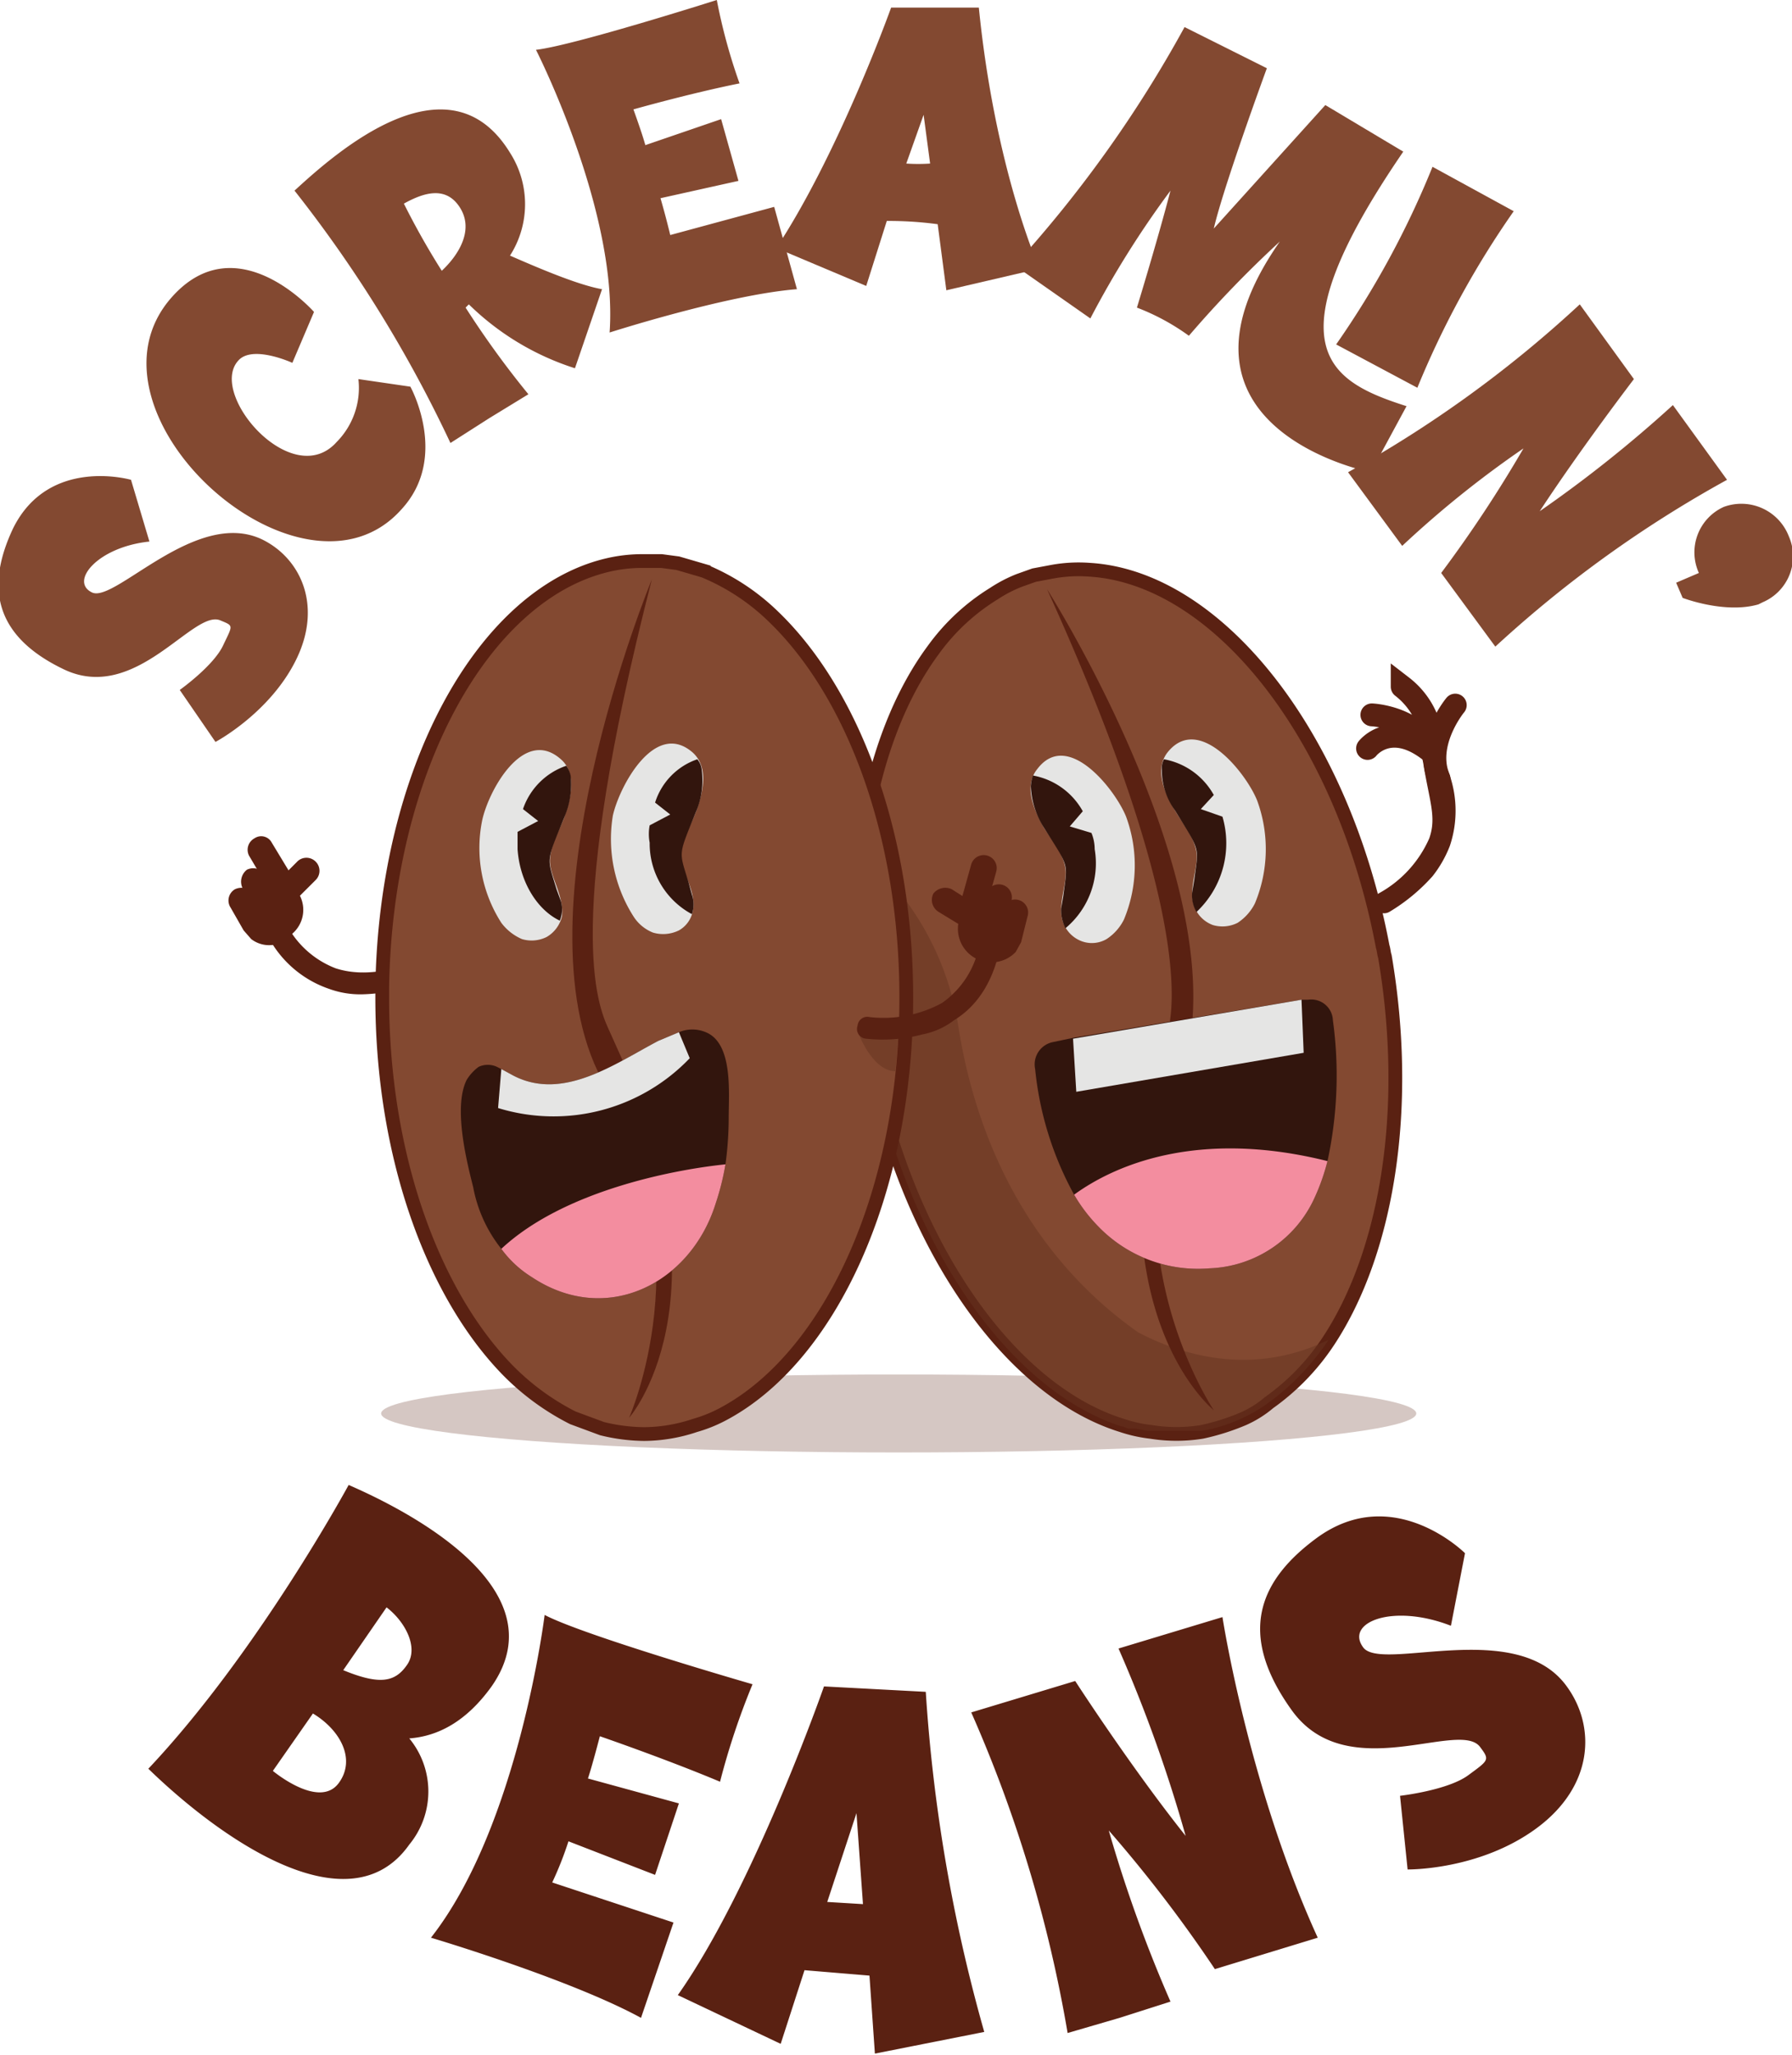
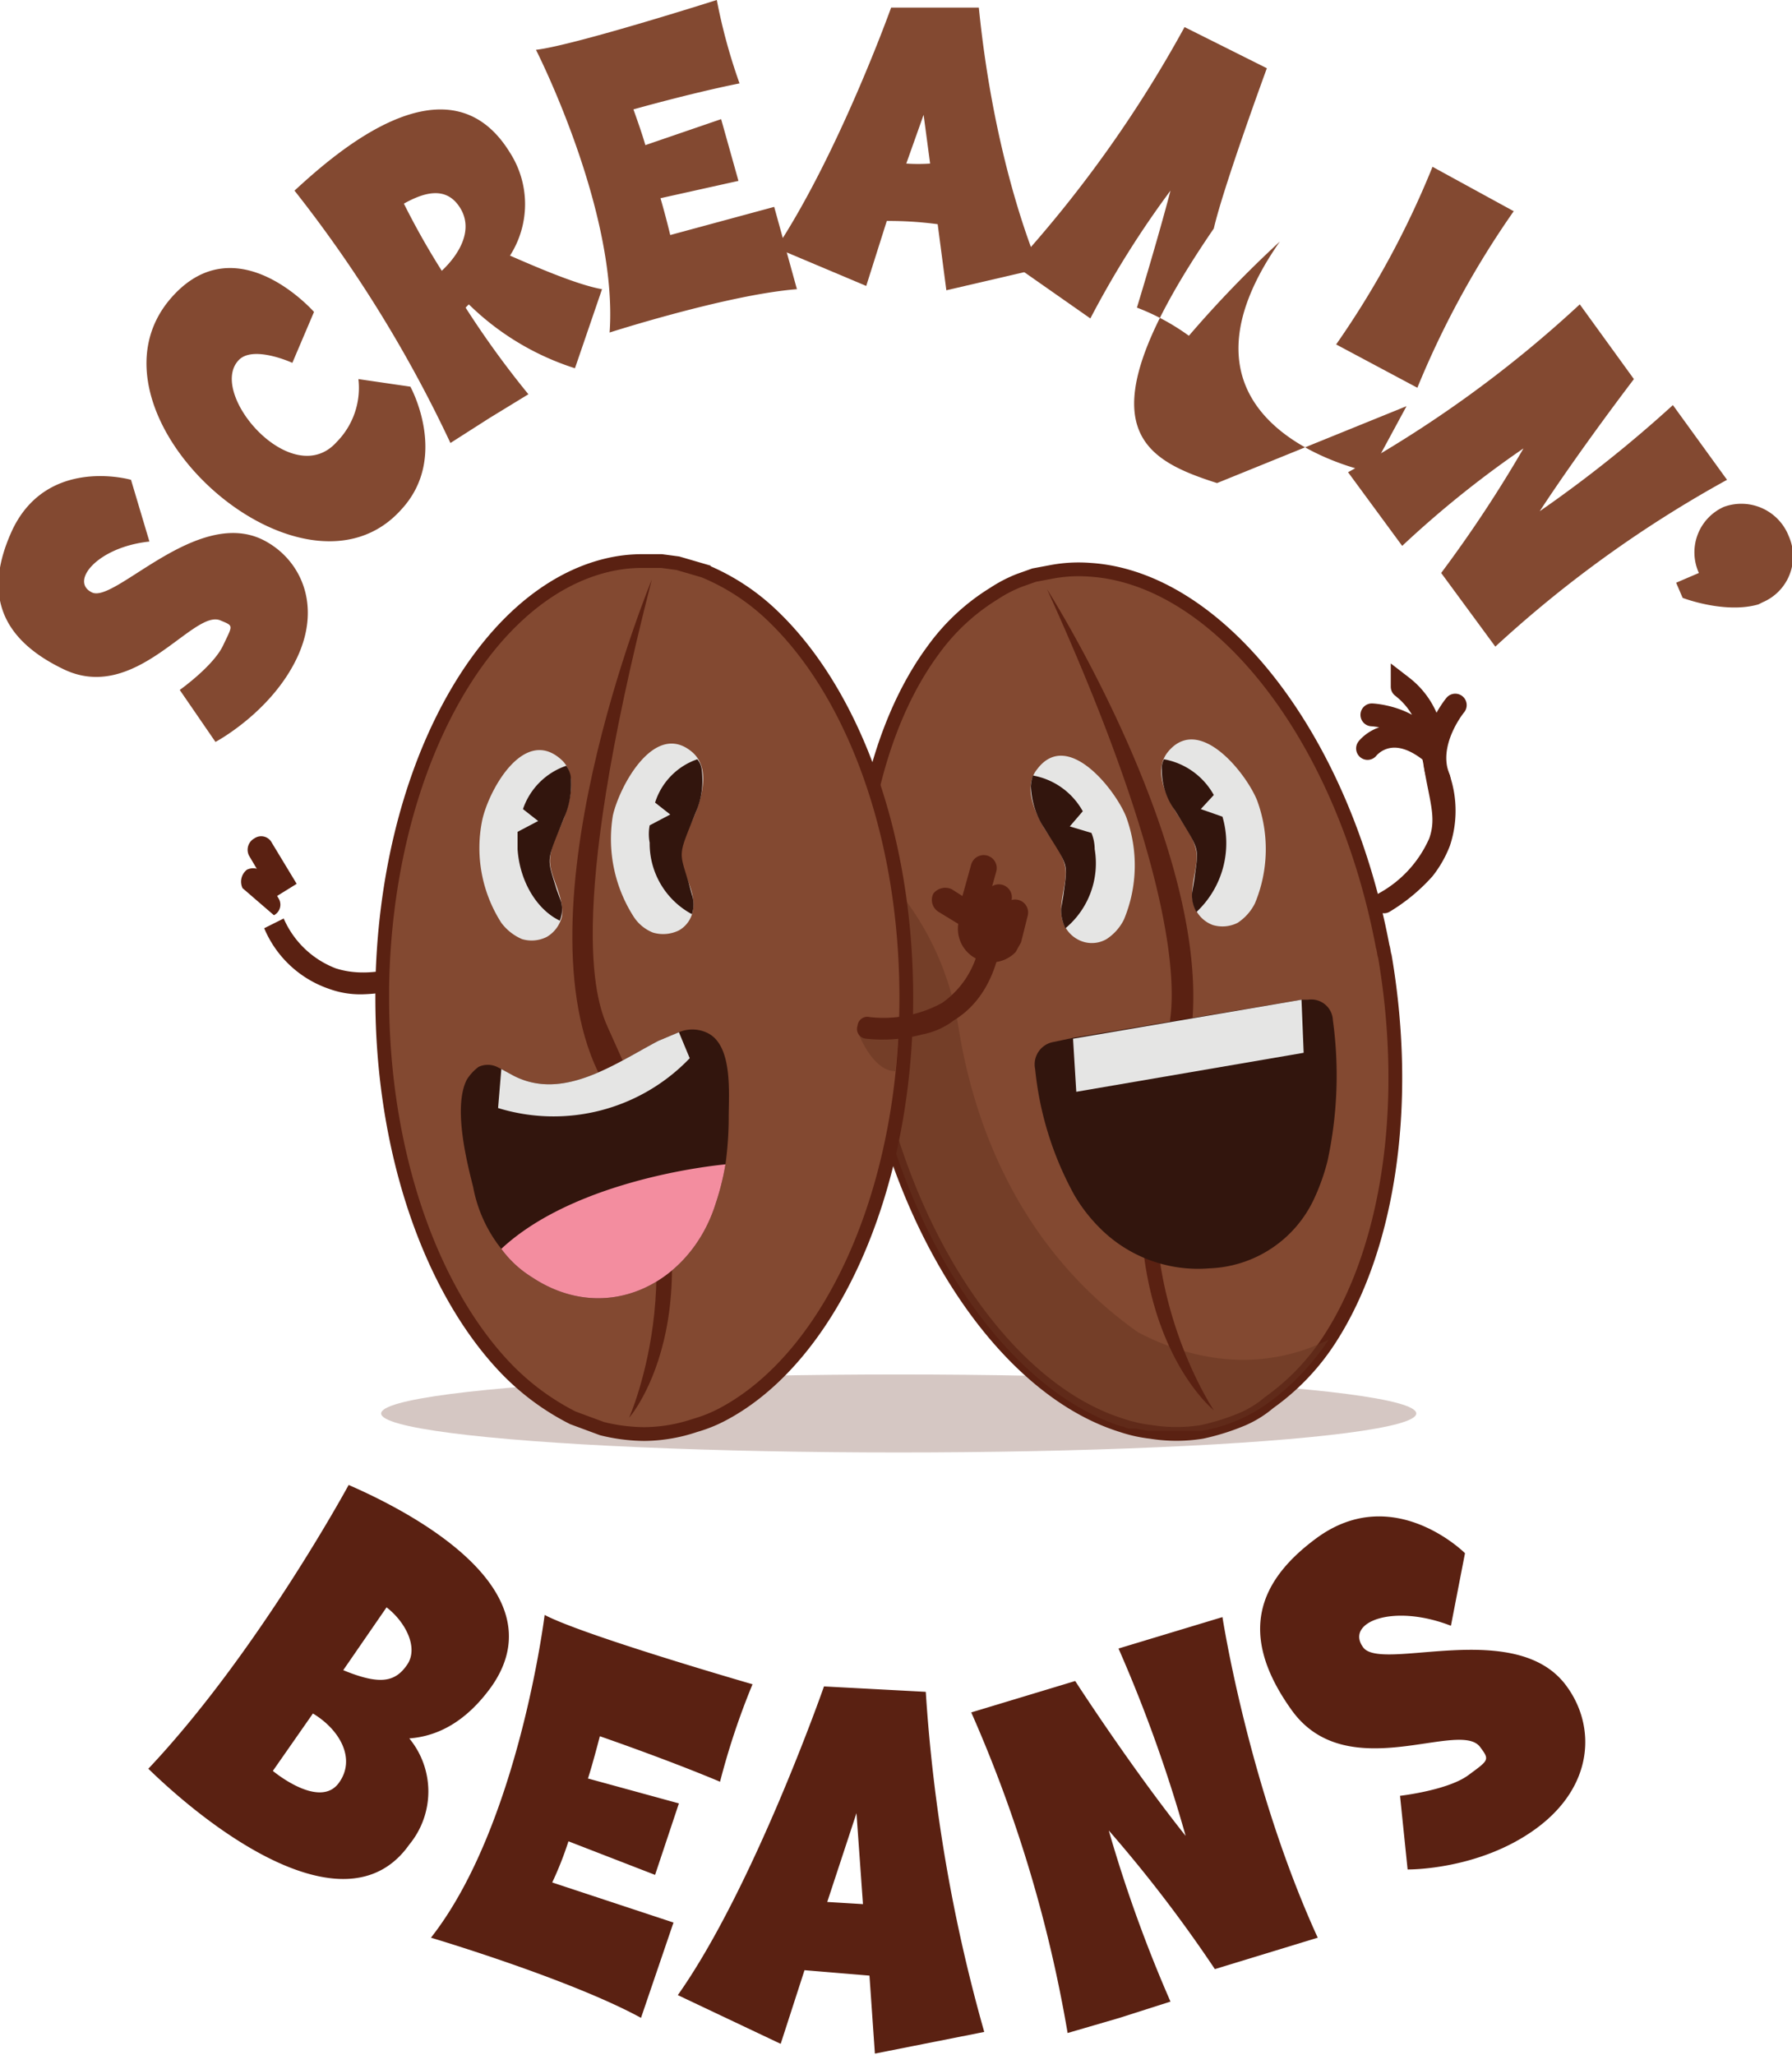
<svg xmlns="http://www.w3.org/2000/svg" viewBox="0 0 165.5 189.7">
  <style>.B{fill:#e5e5e4}.C{fill:#32150d}.D{fill:#5a2112}.E{stroke:#5a2112}.F{stroke-miterlimit:10}.G{fill:#834931}.H{stroke-width:1.27}</style>
  <g class="D">
    <ellipse cx="83" cy="130.5" rx="47.8" ry="3.6" opacity=".25" />
    <path d="M132.3 80.9a10.8 10.8 0 0 0 1.6-2.8 10.2 10.2 0 0 0-.7-8.1l-1.8.2c.6 3.8 1.3 5.2.6 7.2a10.7 10.7 0 0 1-4.7 5.1 1 1 0 0 0-.4 1.2h0a1 1 0 0 0 1.4.5 17.1 17.1 0 0 0 4-3.3z" />
  </g>
  <path d="M126.3 69.1s2-2.6 5.6.1m-5.2-3.2s4.6.2 5.7 3.9m-2.9-6.5a7.2 7.2 0 0 1 2.8 5.9m2.1-4.2s-2.9 3.5-1.5 6.8" fill="none" stroke-linecap="round" stroke-width="2.11" class="E F" />
  <use href="#B" class="G" />
  <use href="#B" fill="none" class="E F H" />
  <path d="M80.2 96.6a60.9 60.9 0 0 1-.2-20.4h0a20.7 20.7 0 0 0 3.4 6.6 26.3 26.3 0 0 1 5.1 11.9c1.6 10.3 6.4 21.1 16.6 28.3 3.8 2 10.4 4.2 17.6.7a22.7 22.7 0 0 1-5.4 5.7 14.7 14.7 0 0 1-6.3 2.7h-5l-1.1-.2h-.7l-.5-.2h-.1c-10.6-3.4-20.2-17.3-23.4-35.1z" fill="#663420" opacity=".5" />
  <path d="M108.5 74.8c.7 1.2 1.8 2.5 2 3.9s-.8 3.4-.2 5a2.9 2.9 0 0 0 1.7 1.7 3.1 3.1 0 0 0 2.3-.2 4.6 4.6 0 0 0 1.6-1.8 13 13 0 0 0 .2-9.5c-1-2.5-5.4-8.1-8.3-4.4-1.2 1.6-.2 3.8.7 5.3z" class="B" />
  <path d="M107.3 71.1a1.8 1.8 0 0 1 .2-1 6.6 6.6 0 0 1 4.6 3.3l-1.2 1.3 2 .7a8.7 8.7 0 0 1-2.4 8.8 3 3 0 0 1-.4-1.8l.2-1.2c.4-3.1.6-2.5-1.8-6.4a6.3 6.3 0 0 1-1.2-3.7z" class="C" />
  <path d="M96.4 76.4c.7 1.1 1.8 2.4 2 3.8s-.8 3.4-.2 5a2.9 2.9 0 0 0 1.7 1.7 2.7 2.7 0 0 0 2.3-.2 4.6 4.6 0 0 0 1.6-1.8 13 13 0 0 0 .2-9.5c-1-2.5-5.4-8.1-8.2-4.4-1.3 1.6-.3 3.8.6 5.4z" class="B" />
  <path d="M95.2 72.6a3.6 3.6 0 0 1 .2-1 6.6 6.6 0 0 1 4.6 3.3l-1.2 1.4 2 .6a4 4 0 0 1 .3 1.5 7.8 7.8 0 0 1-2.7 7.3 3.7 3.7 0 0 1-.4-1.8l.2-1.2c.4-3.1.6-2.5-1.8-6.3a7.7 7.7 0 0 1-1.2-3.8z" class="C" />
  <g class="D">
    <path d="M96.7 54.4s18.5 29.1 12.2 45.4 3.2 30.4 3.2 30.4-11.3-9-4.7-33.8c0 0 5.2-7-10.7-42zM33.5 91.8a8.4 8.4 0 0 1-3.1-.5 10 10 0 0 1-6-5.6l1.8-.9a8.6 8.6 0 0 0 4.8 4.6c3.7 1.2 7.6-.8 7.7-.8l.9 1.8a15.9 15.9 0 0 1-6.1 1.4zm-8.2-8.9L23 79a1.2 1.2 0 0 1 .5-1.6h0a1.1 1.1 0 0 1 1.6.4l2.3 3.8" />
    <path d="M22.4 82a1.4 1.4 0 0 1 .4-1.7h0a1.3 1.3 0 0 1 1.7.5l1.2 2.1a1.1 1.1 0 0 1-.4 1.6h0" />
-     <path d="M26.5 80.5l.9-.9a1.2 1.2 0 0 1 1.7-.1h0a1.2 1.2 0 0 1 .1 1.7l-1.5 1.5a2.9 2.9 0 0 1-.7 3.5 2.7 2.7 0 0 1-3.8.5l-.7-.8-1.2-2.1a1.2 1.2 0 0 1 .4-1.7h0a1.4 1.4 0 0 1 1.7.4" />
  </g>
  <use href="#C" class="G" />
  <use href="#C" fill="none" class="E F H" />
  <path d="M52.1 75.5c-.5 1.3-1.4 2.8-1.3 4.2s1.3 3.1 1.1 4.9a3 3 0 0 1-1.4 1.9 3.1 3.1 0 0 1-2.3.2 4.7 4.7 0 0 1-1.9-1.5 12.8 12.8 0 0 1-1.8-9.3c.5-2.7 3.8-8.9 7.3-5.8 1.5 1.3.9 3.7.3 5.4z" class="B" />
  <path d="M52.7 71.6a2.5 2.5 0 0 0-.4-.9 6.4 6.4 0 0 0-4 4l1.4 1.1-1.9 1v1.6c.2 3 1.8 5.6 3.9 6.6a2.7 2.7 0 0 0 .1-1.8l-.4-1.1c-.9-3-1-2.4.7-6.6a7.7 7.7 0 0 0 .6-3.9z" class="C" />
  <path d="M64.3 74.9c-.5 1.3-1.4 2.8-1.4 4.2s1.4 3.1 1.1 4.9a2.6 2.6 0 0 1-1.3 1.9 3.3 3.3 0 0 1-2.4.2 3.8 3.8 0 0 1-1.8-1.5 13.3 13.3 0 0 1-1.9-9.3c.6-2.7 3.9-8.9 7.4-5.8 1.5 1.4.9 3.7.3 5.4z" class="B" />
  <path d="M64.8 71a1.8 1.8 0 0 0-.4-.9 6.2 6.2 0 0 0-3.9 4l1.4 1.1-1.9 1a4.3 4.3 0 0 0 0 1.6 7.4 7.4 0 0 0 3.9 6.6 2.8 2.8 0 0 0 0-1.8l-.3-1.1c-.9-3-1-2.4.7-6.6a7.4 7.4 0 0 0 .5-3.9z" class="C" />
  <path d="M60.2 53.5S47 85.4 56 100.4s2.1 30.5 2.1 30.5 9.3-10.5-.6-33L56.2 95c-1-2.2-4.2-9.6 4-41.5z" class="D" />
  <path d="M67.3 103.2a32.2 32.2 0 0 1-.3 4.3 23.7 23.7 0 0 1-.9 3.6c-2.3 7.4-10.1 11.4-17 6.8a10 10 0 0 1-2.8-2.6 12.9 12.9 0 0 1-2.6-5.7c-.5-2-1.9-7.3-.6-9.9a4.3 4.3 0 0 1 1.1-1.2 2 2 0 0 1 1.7 0l.4.2 1.1.6c4.6 2.4 9.4-1.1 13.4-3.2l1.9-.8a3.2 3.2 0 0 1 2.7.1c2.3 1.2 1.9 5.6 1.9 7.8z" class="C" />
  <path d="M63.7 97.7a17.4 17.4 0 0 1-17.7 4.6l.3-3.6 1.1.6c4.6 2.4 9.4-1.1 13.4-3.2l1.9-.8z" class="B" />
  <path d="M67 107.5a23.7 23.7 0 0 1-.9 3.6c-2.3 7.4-10.1 11.4-17 6.8a10 10 0 0 1-2.8-2.6c6-5.6 16.7-7.4 20.7-7.8z" fill="#f38d9f" />
  <path d="M122.6 107.2a19.6 19.6 0 0 1-1.2 3.4 11.1 11.1 0 0 1-9.7 6.5 12.8 12.8 0 0 1-10.3-3.9 14.8 14.8 0 0 1-2.2-2.9 30.3 30.3 0 0 1-3.6-11.6 2.1 2.1 0 0 1 1.7-2.5l1.9-.4 21-3.5h.6a2 2 0 0 1 2.3 1.9 37.4 37.4 0 0 1-.5 13z" class="C" />
  <path d="M99.1 95.9l.3 4.9 21-3.6-.2-4.9-21.1 3.6z" class="B" />
-   <path d="M122.6 107.2a19.6 19.6 0 0 1-1.2 3.4 11.1 11.1 0 0 1-9.7 6.5 12.8 12.8 0 0 1-10.3-3.9 14.8 14.8 0 0 1-2.2-2.9c3.7-2.7 11.4-6.1 23.4-3.1z" fill="#f38d9f" />
  <path d="M79.2 95.2s1.3 3.7 3.5 3.7l.4-4.7h-3.7z" fill="#663420" opacity=".5" />
  <g class="D">
    <path d="M90.8 84.8l1.2-4.3a1.2 1.2 0 0 0-.8-1.5h0a1.2 1.2 0 0 0-1.5.8l-1.2 4.3" />
    <path d="M93.4 83.2a1.2 1.2 0 0 0-.8-1.5h0a1.2 1.2 0 0 0-1.5.8l-.7 2.4a1.2 1.2 0 0 0 .9 1.5h0" />
    <path d="M89 82.8l-1.1-.7a1.4 1.4 0 0 0-1.7.4h0a1.3 1.3 0 0 0 .5 1.7l1.8 1.1a3.1 3.1 0 0 0 5.3 2.6l.5-.9.6-2.4a1.2 1.2 0 0 0-.8-1.5h0a1.2 1.2 0 0 0-1.5.8" />
    <path d="M85.2 95.5a6.9 6.9 0 0 0 2.9-1.3c2.3-1.4 3.7-3.8 4.3-6.9l-1.9-.4a8.4 8.4 0 0 1-3.5 5.7 11.3 11.3 0 0 1-6.7 1.3.9.9 0 0 0-1.1.8h0a.9.9 0 0 0 .8 1.2 14.3 14.3 0 0 0 5.2-.4z" />
  </g>
  <g class="G">
    <path d="M20.4 57.3c-2.5-1.2-7.8 7.7-14.5 4.5s-7.1-7.9-4.7-13c3.3-6.7 10.9-4.5 10.9-4.5l1.7 5.7c-4.8.5-7.4 3.7-5.3 4.7s9.6-7.8 15.7-4.9c3.5 1.7 5.6 6 3.2 11s-7.5 7.7-7.5 7.7l-3.3-4.8s3.1-2.2 4-4.1 1-1.8-.2-2.3zm-4.5-29.9c6-6.7 13.1 1.4 13.1 1.4l-2 4.7s-3.7-1.7-5-.2c-2.8 3.1 5 12.1 9.1 7.5a7.1 7.1 0 0 0 2-5.8l4.8.7s3.6 6.5-.8 11.3c-9.2 10.4-30.7-9-21.2-19.6zm25.7 13.5a119.7 119.7 0 0 0-14.4-23.3c3.7-3.4 14.2-12.8 19.9-3.5a8.8 8.8 0 0 1 0 9.5c2.3 1 6.2 2.7 8.5 3.1L53.1 34a24.7 24.7 0 0 1-9.8-5.9l-.3.3a85.1 85.1 0 0 0 5.8 8l-3.6 2.2zm-4.3-22.1a70.5 70.5 0 0 0 3.5 6.2c1.5-1.4 3-3.7 1.7-5.8s-3.4-1.4-5.2-.4zm19 11.9c.8-11.2-6.8-26.1-6.8-26.1C53 4.2 66.2 0 66.2 0a52.2 52.2 0 0 0 2.1 7.7c-4.5.9-9.8 2.4-9.8 2.4s.8 2.2 1.1 3.3l7-2.4 1.6 5.7-7.2 1.6a75.73 75.73 0 0 1 .9 3.4l9.6-2.6 2.1 7.6c-6.4.5-17.3 4-17.3 4z" />
    <path d="M80 26.4l-8.3-3.5C77.5 14.1 82.3.7 82.3.7h8.1c1.5 15 5.6 24.1 5.6 24.1l-8.6 2-.8-6.1a33.8 33.8 0 0 0-4.7-.3zm5.3-15.8l-1.6 4.5a16.1 16.1 0 0 0 2.2 0z" />
-     <path d="M129.9 37.5l-3.3 6.1s-20.5-4-8.4-21.3a103.1 103.1 0 0 0-8.4 8.7 20.8 20.8 0 0 0-4.8-2.6c0 0 1.9-6.2 3.1-10.8a88.3 88.3 0 0 0-7.4 11.8l-7-4.9a113.8 113.8 0 0 0 15.7-22l7.6 3.8s-4 10.9-4.9 14.8l10.3-11.4 7.2 4.3c-12.4 18.1-6.9 21.2.3 23.5zm1-1.7l-7.5-4a82.7 82.7 0 0 0 8.9-16.4l7.5 4.1a83.7 83.7 0 0 0-8.9 16.3z" />
+     <path d="M129.9 37.5l-3.3 6.1s-20.5-4-8.4-21.3a103.1 103.1 0 0 0-8.4 8.7 20.8 20.8 0 0 0-4.8-2.6c0 0 1.9-6.2 3.1-10.8a88.3 88.3 0 0 0-7.4 11.8l-7-4.9a113.8 113.8 0 0 0 15.7-22l7.6 3.8s-4 10.9-4.9 14.8c-12.4 18.1-6.9 21.2.3 23.5zm1-1.7l-7.5-4a82.7 82.7 0 0 0 8.9-16.4l7.5 4.1a83.7 83.7 0 0 0-8.9 16.3z" />
    <path d="M124.5 43.6a109.3 109.3 0 0 0 21.4-15.5l5 6.9s-4.9 6.4-8.7 12.2a118.4 118.4 0 0 0 12.3-9.8l5 6.9a109.3 109.3 0 0 0-21.4 15.4l-5-6.8a118.6 118.6 0 0 0 7.6-11.5 93.9 93.9 0 0 0-11.2 9L127 47zm38.3 12l-.4.2c-3.1.9-7-.6-7-.6l-.6-1.4 2.1-.9a4.6 4.6 0 0 1 2.3-6.1 4.7 4.7 0 0 1 6 2.7 4.6 4.6 0 0 1-2.4 6.1z" />
  </g>
  <path d="M13.7 163.3c10.1-10.7 18.5-26.2 18.5-26.2 4.6 2 19.7 9.3 13.2 18.6-2.3 3.2-4.9 4.6-7.6 4.8a7.7 7.7 0 0 1 0 9.8c-5.5 7.8-17.3-.4-24.1-7zm17.6 1.3c1.6-2.2.1-4.9-2.4-6.4l-3.7 5.3s4.3 3.6 6.1 1.1zm4.4-16.2l-4 5.8c3.4 1.4 4.8 1.1 5.9-.5s-.2-4-1.9-5.3zm4.1 30.5c8.1-10.3 10.5-29.8 10.5-29.8 3.6 1.9 19.2 6.4 19.2 6.4a67.4 67.4 0 0 0-3 9c-5-2.1-11.1-4.2-11.1-4.2s-.7 2.7-1.1 3.9l8.4 2.3-2.2 6.6-8-3.1a31.9 31.9 0 0 1-1.5 3.8l11.2 3.7-3 8.8c-6.6-3.6-19.4-7.4-19.4-7.4zm32.3 9.8l-9.5-4.5c7-9.9 13.5-28.5 13.5-28.5l9.4.5a150 150 0 0 0 5.4 31.4l-10.1 2-.5-7.2-6-.5zm7-21.3l-2.7 8.2 3.3.2zm19.5 20.3a125.1 125.1 0 0 0-8.9-29.6l9.6-2.9s5.1 7.9 10.2 14.3a132 132 0 0 0-6.2-17.3l9.6-2.9s2.4 15.6 8.8 29.6l-9.5 2.9a126.4 126.4 0 0 0-9.8-12.8 127.5 127.5 0 0 0 5.7 15.8l-4.7 1.5zm38.1-26.4c-1.9-2.6-12.3 3.7-17.4-3.4s-3-12 2.3-15.9c7.1-5.2 13.7 1.4 13.7 1.4l-1.3 6.7c-5.4-2.1-9.8-.3-8.1 2s14.2-2.8 18.8 3.6c2.7 3.7 2.5 9.2-2.8 13.1s-11.9 3.8-11.9 3.8l-.7-6.8s4.4-.5 6.3-1.9 2-1.4 1.1-2.6z" class="D" />
  <defs>
    <path id="B" d="M80.2 96.6c3.2 17.8 12.8 31.7 23.4 35a13.1 13.1 0 0 0 2.7.6 14.8 14.8 0 0 0 4.7 0 21.1 21.1 0 0 0 3.8-1.2 9.7 9.7 0 0 0 2.4-1.5 21.4 21.4 0 0 0 5.5-5.7c5.4-8.2 7.6-21.4 5.2-35.5-.1-.3-.1-.6-.2-.9-3.7-19.6-15.3-34.1-27.1-34.8a13.5 13.5 0 0 0-3.5.2l-1.6.3-1.4.5a12.7 12.7 0 0 0-2.3 1.2 19.5 19.5 0 0 0-5.6 5.2c-6 8.1-8.6 21.9-6 36.6z" />
    <path id="C" d="M83.7 92.1c0 18.1-7.1 33.3-17 38.5a13 13 0 0 1-2.5 1 15 15 0 0 1-4.7.8 16.7 16.7 0 0 1-3.9-.5l-2.7-1a23 23 0 0 1-6.3-4.7c-6.8-7.2-11.3-19.8-11.3-34.1v-.9c.3-19.9 9.2-36.2 20.7-39a13.9 13.9 0 0 1 3.5-.4h1.6l1.5.2 2.4.7a20.3 20.3 0 0 1 6.4 4.2c7.4 7.1 12.3 20.2 12.3 35.2z" />
  </defs>
</svg>